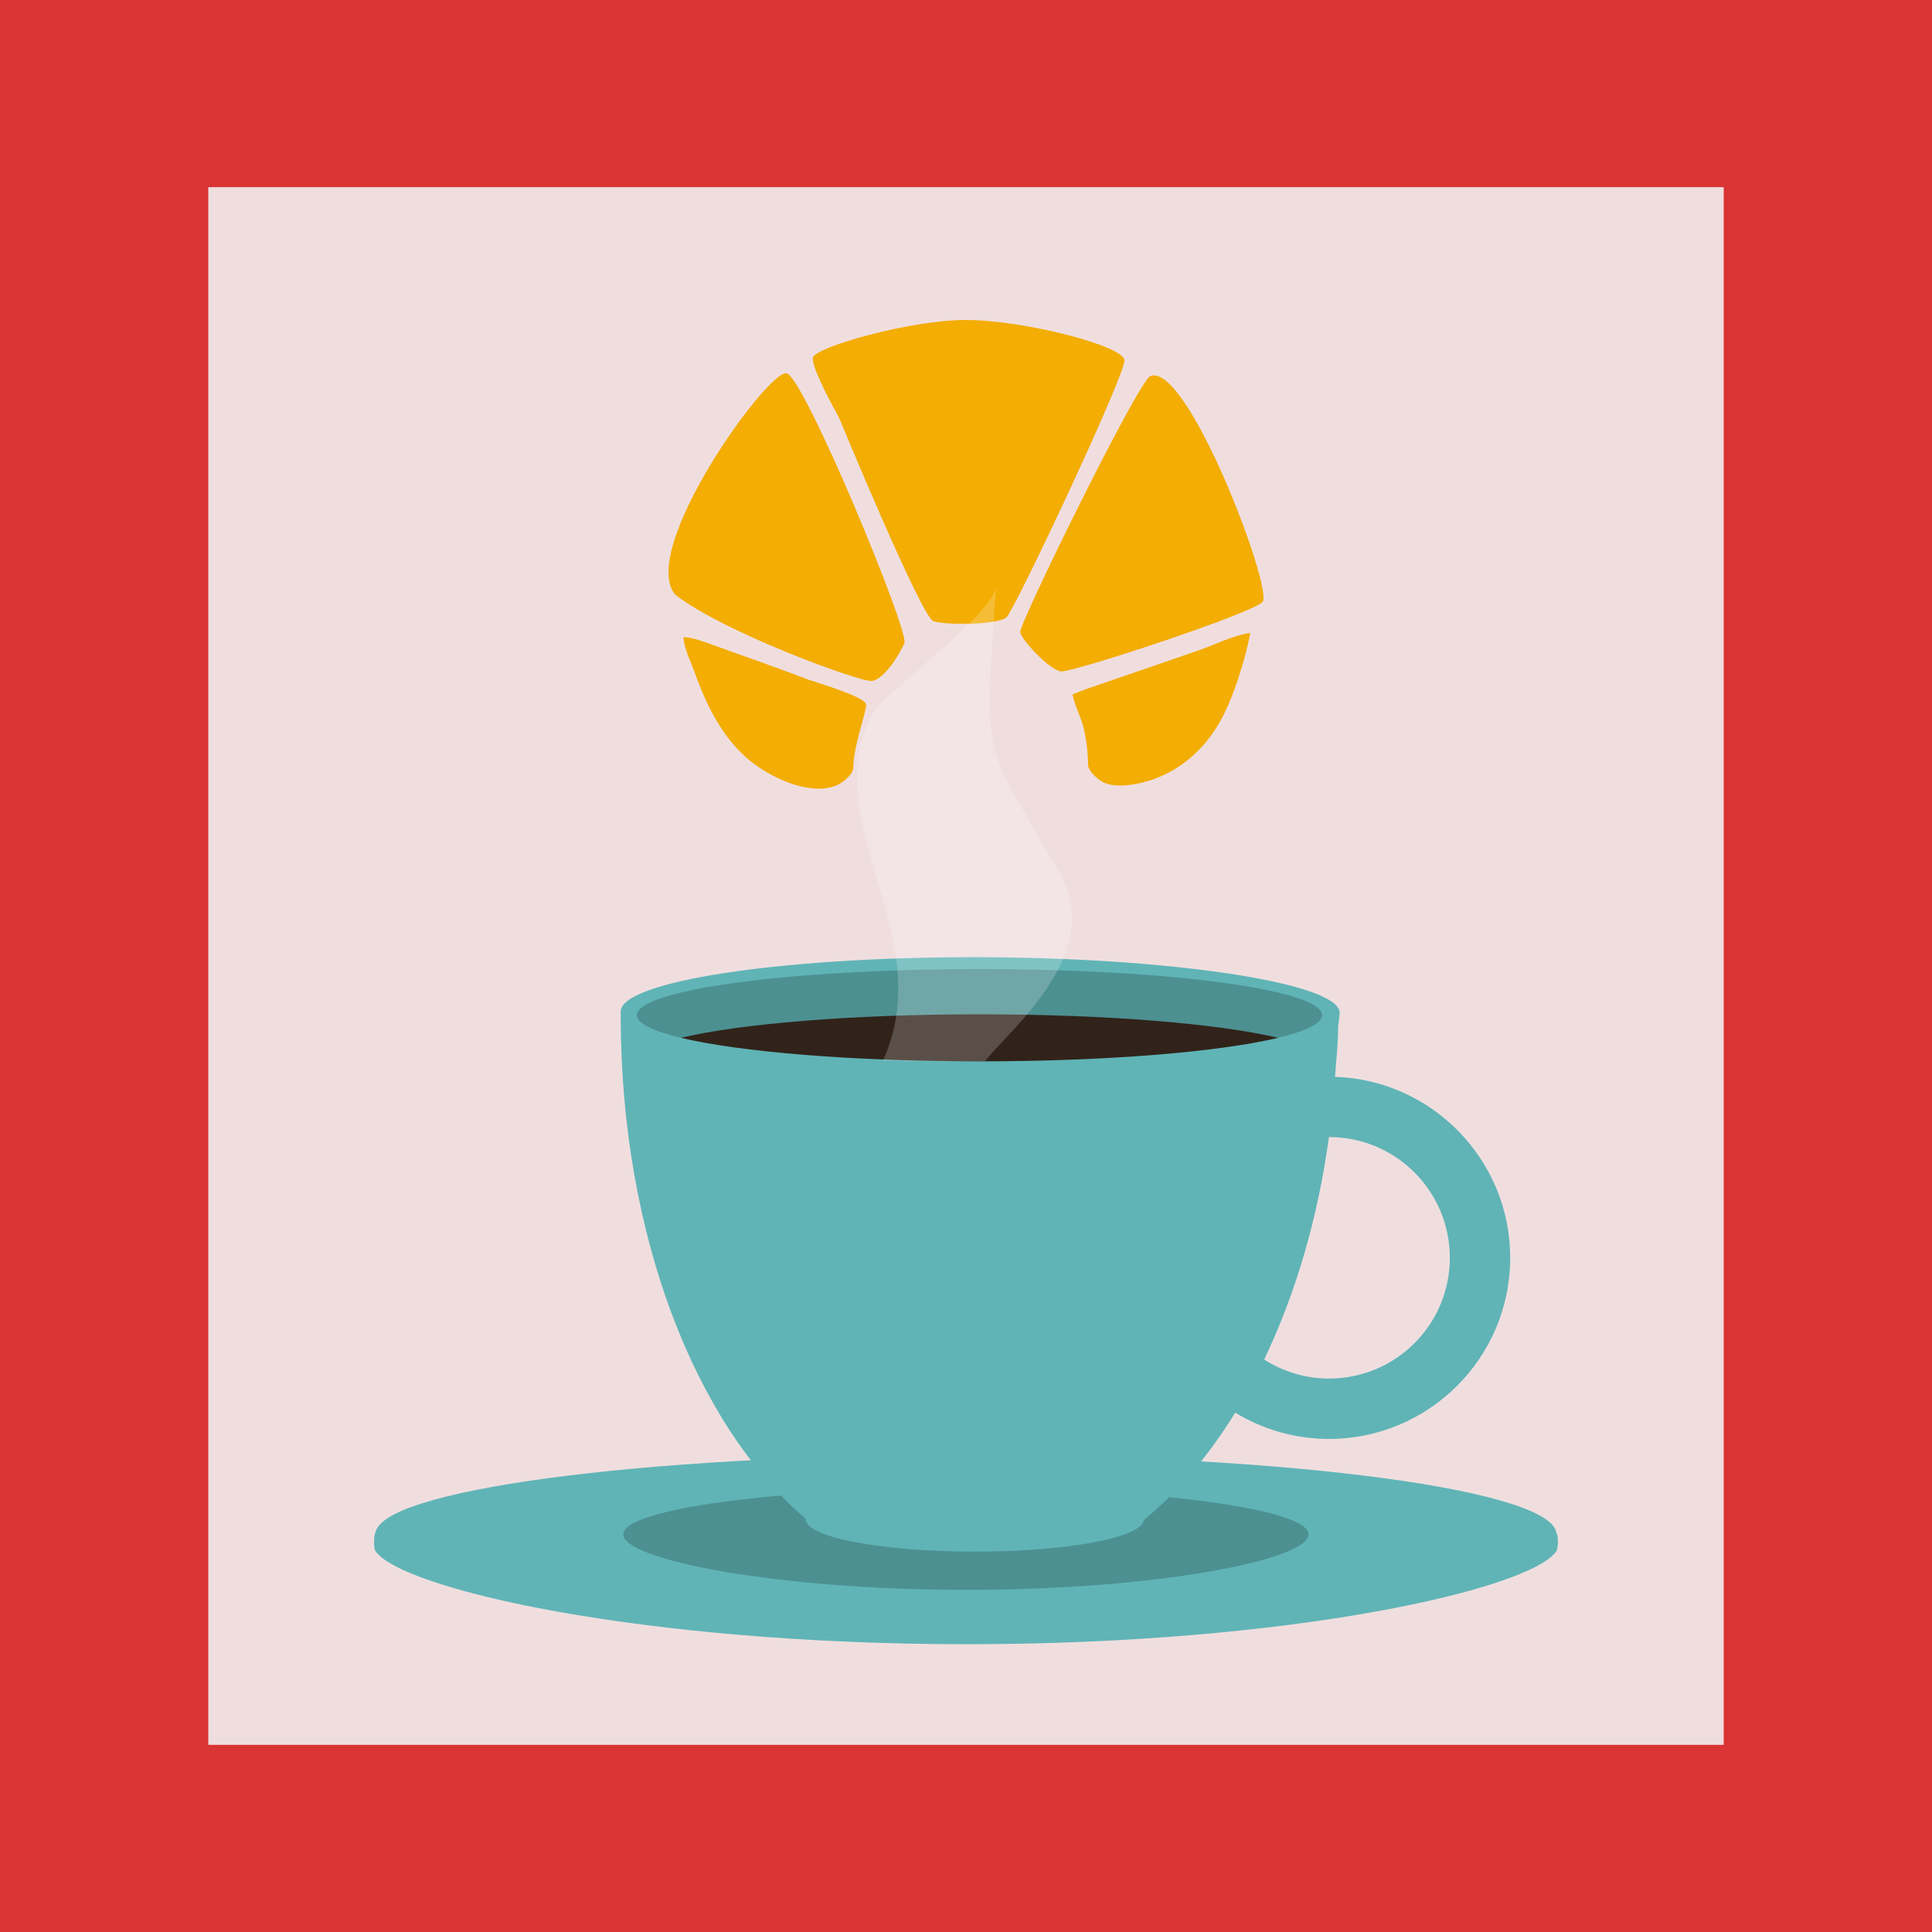
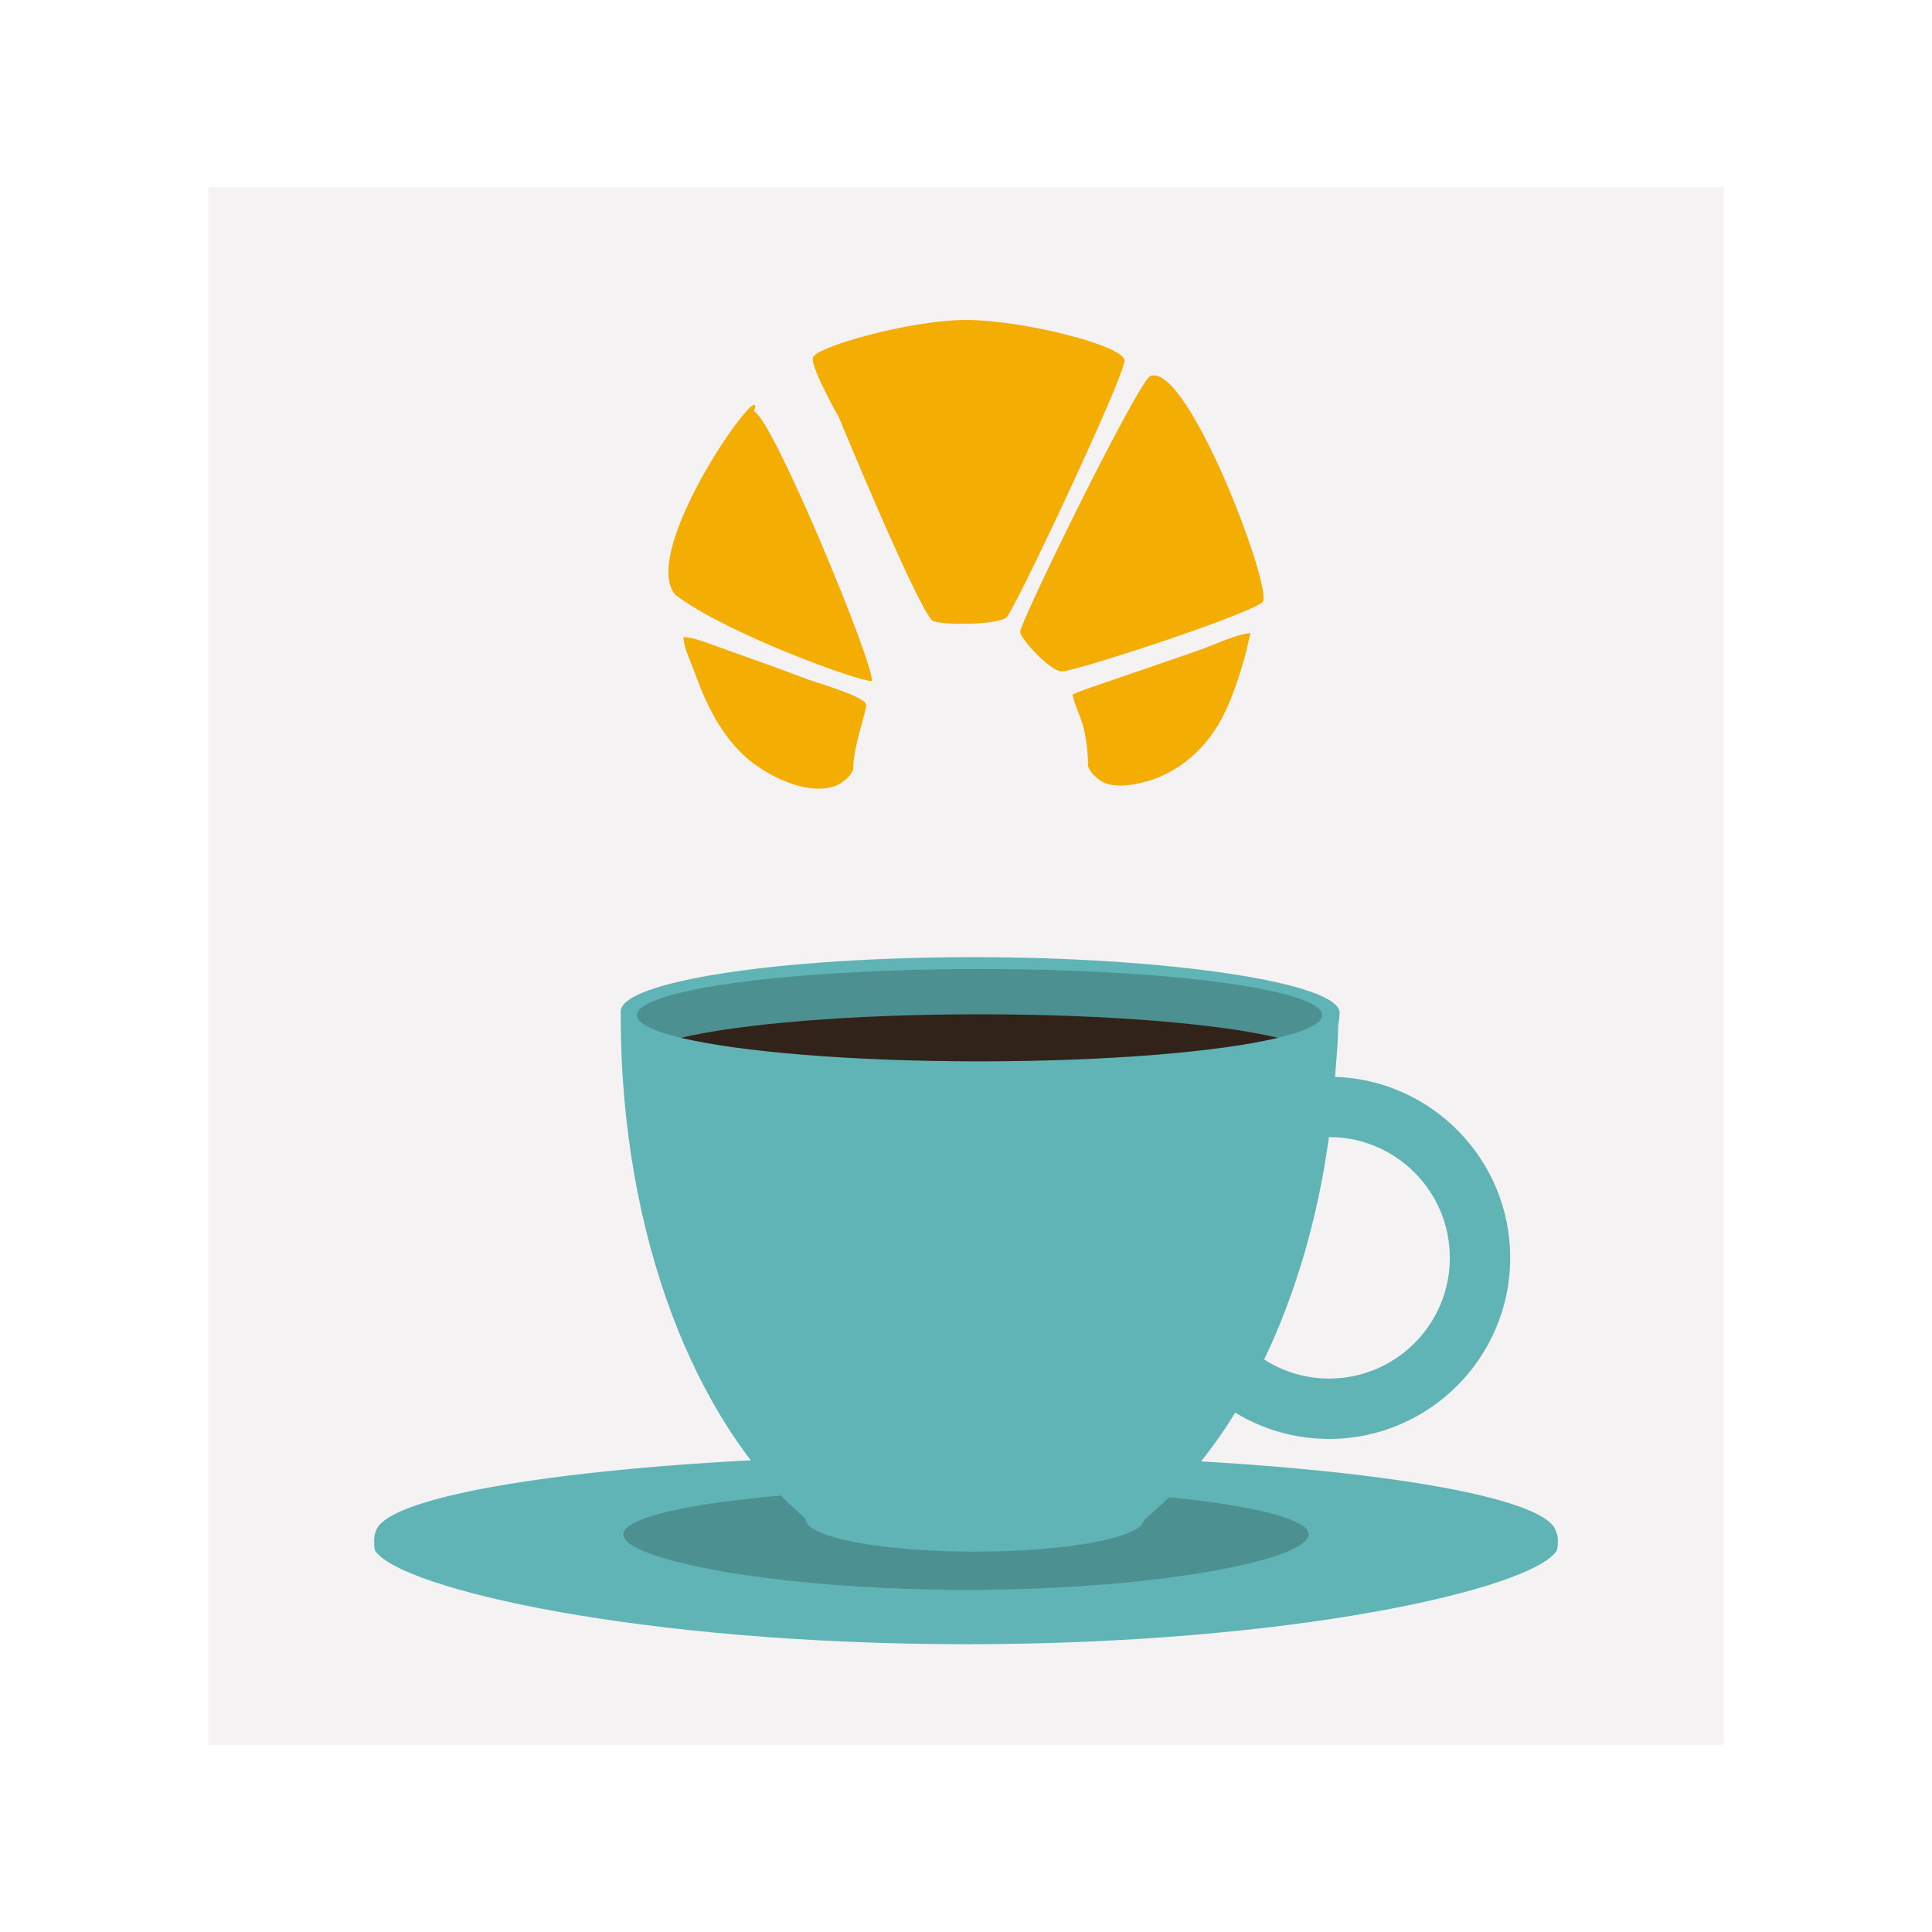
<svg xmlns="http://www.w3.org/2000/svg" version="1.1" x="0px" y="0px" viewBox="0 0 320 320" enable-background="new 0 0 320 320" xml:space="preserve">
  <g id="breakfast">
-     <rect id="bg4" fill="#DA3434" width="320" height="320.531" />
    <rect id="square4" x="34.5" y="31" opacity="0.9" fill="#F3F1F2" width="251" height="258" />
    <g id="croissant">
      <path fill="#F3AD03" d="M168.975,104.708c0.233,1.292,4.875,6.329,6.805,6.498c1.929,0.169,31.49-9.544,33.335-11.5    c1.844-1.956-12.406-39.831-18.593-37.417C188.458,63.25,168.741,103.416,168.975,104.708z" />
      <path fill="#F3AD03" d="M138.955,69.144c0,0,13.624,33.018,15.628,33.731c2.005,0.714,10.75,0.625,12.125-0.625    s19.7-40.164,19.538-42.582c-0.163-2.418-16.782-6.669-26.287-6.669c-9.192,0-25.021,4.499-25.323,6.25    C134.333,61,138.955,69.144,138.955,69.144z" />
      <path fill="#F3AD03" d="M177.655,115.022c0.3,1.792,1.385,3.678,1.818,5.525c0.472,2.007,0.735,4.063,0.735,6.126    c0,0.986,1.578,2.391,2.347,2.803c1.576,0.846,3.591,0.7,5.29,0.42c6.35-1.051,11.481-5.222,14.477-10.822    c1.138-2.127,2.007-4.389,2.76-6.676c0.411-1.251,0.785-2.514,1.143-3.781c0.35-1.237,0.566-2.547,0.88-3.783    c-2.853,0.384-5.939,1.981-8.679,2.922c-5.198,1.784-10.386,3.603-15.592,5.368C181.098,113.714,179.337,114.289,177.655,115.022z    " />
-       <path fill="#F3AD03" d="M144.371,112.793c1.962-0.168,4.641-4.342,5.427-6.317c0.785-1.976-16.519-43.819-19.491-44.647    C127.333,61,105.625,91.042,111.833,98.5C120.042,104.833,142.409,112.961,144.371,112.793z" />
+       <path fill="#F3AD03" d="M144.371,112.793c0.785-1.976-16.519-43.819-19.491-44.647    C127.333,61,105.625,91.042,111.833,98.5C120.042,104.833,142.409,112.961,144.371,112.793z" />
      <path fill="#F3AD03" d="M113.189,105.529c0.112,1.863,1.198,4.022,1.84,5.777c0.717,1.959,1.478,3.909,2.409,5.777    c1.803,3.616,4.164,6.985,7.435,9.42c3.362,2.503,9.33,5.304,13.622,3.611c0.94-0.37,2.838-1.798,2.839-2.984    c0.001-3.443,2.137-9.127,2.131-10.399c-0.007-1.317-8.504-3.761-9.467-4.127c-5.307-2.015-10.662-3.896-16.009-5.813    C116.563,106.279,114.686,105.552,113.189,105.529z" />
    </g>
    <g id="cup">
      <path fill="#60B4B6" d="M159.987,267.32c-50.576,0-92.66-6.941-97.765-13.57c-0.348,0.452-0.315,2.761-0.052,3.145    c4.3,6.272,43.942,15.438,97.965,15.438s93.502-9.167,97.669-15.438c0.257-0.388,0.351-2.526,0.002-2.979    C252.702,260.545,210.562,267.32,159.987,267.32z" />
      <path fill="#60B4B6" d="M257.804,254.145c0,7.275-43.644,14.023-97.667,14.023s-97.967-6.748-97.967-14.023    c0-7.276,43.794-13.177,97.817-13.177S257.804,246.868,257.804,254.145z" />
      <path opacity="0.2" d="M216.734,254.145c0,4.221-25.255,9.189-56.596,9.189s-56.898-4.969-56.898-9.189    c0-4.222,25.406-7.645,56.747-7.645S216.734,249.923,216.734,254.145z" />
      <path fill="#60B4B6" d="M221.125,178.358c0.206-3.078,0.499-5.198,0.513-8.358c0,0,0.25-1.752,0.25-2.25    c0-4.97-28.272-9.21-60.579-9.21s-58.497,4.029-58.497,8.999c0,0.498,0,1.461,0,1.461c0.156,35.349,12.123,66.557,30.451,82.399    c-0.189,0.25,0.208,0.005,0.208,0.266c0,2.946,12.536,5.334,28,5.334c15.276,0,27.686-2.33,27.986-5.228    c5.635-4.641,10.743-10.662,15.138-17.796c-0.001,0.002-0.002,0.005-0.004,0.007c4.537,2.76,9.859,4.351,15.547,4.351    c16.542,0,30-13.458,30-30C250.138,192.122,237.211,178.882,221.125,178.358z M220.138,228.333c-3.964,0-7.648-1.168-10.756-3.156    c-0.003,0.007-0.006,0.013-0.01,0.02c5.148-10.719,8.878-23.237,10.742-36.862c0.008,0,0.016-0.001,0.024-0.001    c11.046,0,20,8.954,20,20S231.184,228.333,220.138,228.333z" />
      <path fill="#3D2C21" d="M112.794,171.895c9.734,2.323,28.222,3.894,49.443,3.894s39.708-1.57,49.443-3.894    c-9.734-2.324-28.222-3.895-49.443-3.895S122.528,169.57,112.794,171.895z" />
      <ellipse opacity="0.2" cx="162.237" cy="168.145" rx="56.747" ry="7.644" />
    </g>
-     <path id="steam" opacity="0.2" fill="#FFFFFF" d="M175.579,144.753c-12.859-22.657-12.638-17.358-10.608-47.679   c-0.3,4.472-17.447,16.988-20.076,20.574c-10.41,18.146,10.881,36.974,1.366,57.995c5.642,0.148,11.283,0.183,16.926,0.103   C166.584,171.102,183.177,158.14,175.579,144.753C170.329,135.503,183.177,158.14,175.579,144.753z" />
  </g>
  <g id="shuttle">
</g>
  <g id="map">
</g>
  <g id="screenshot">
</g>
</svg>